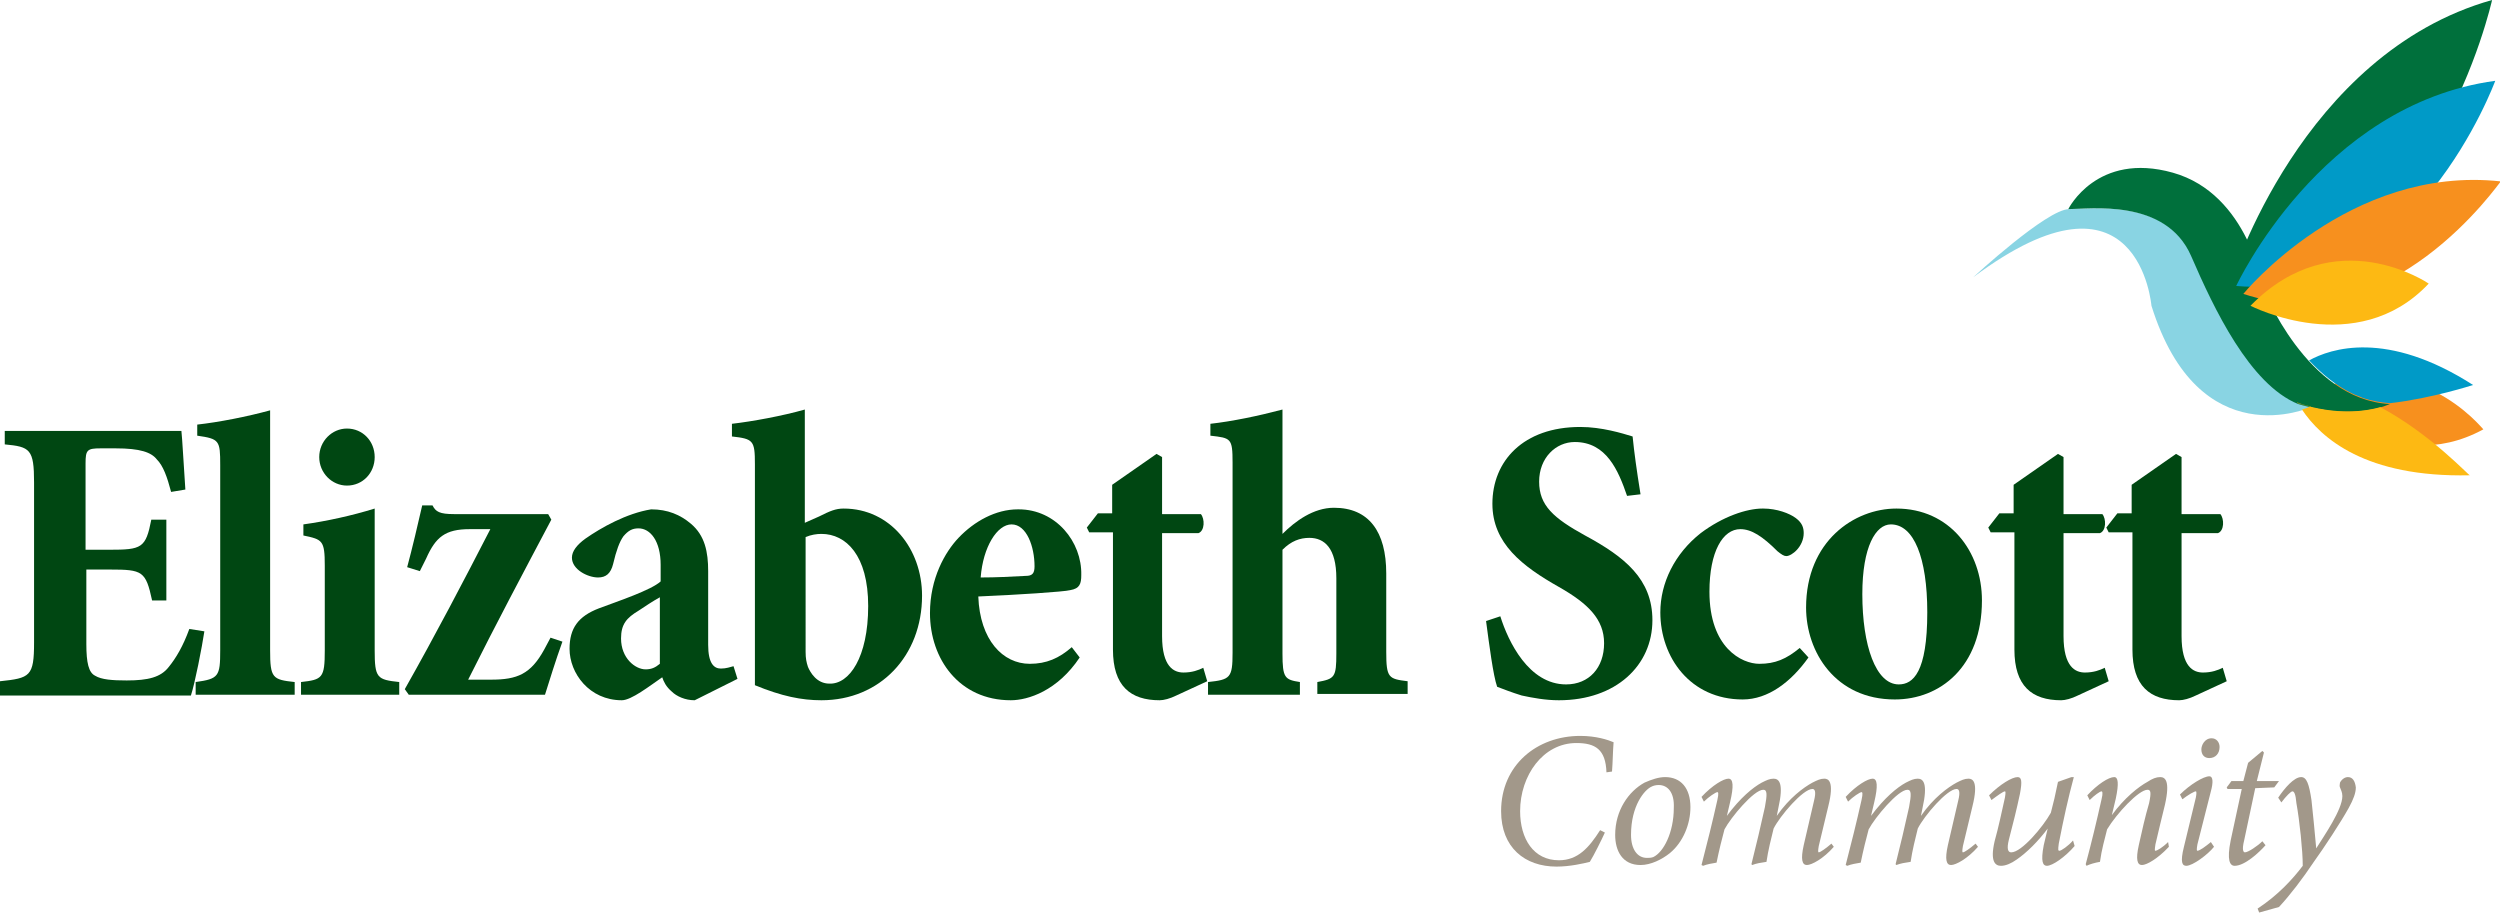
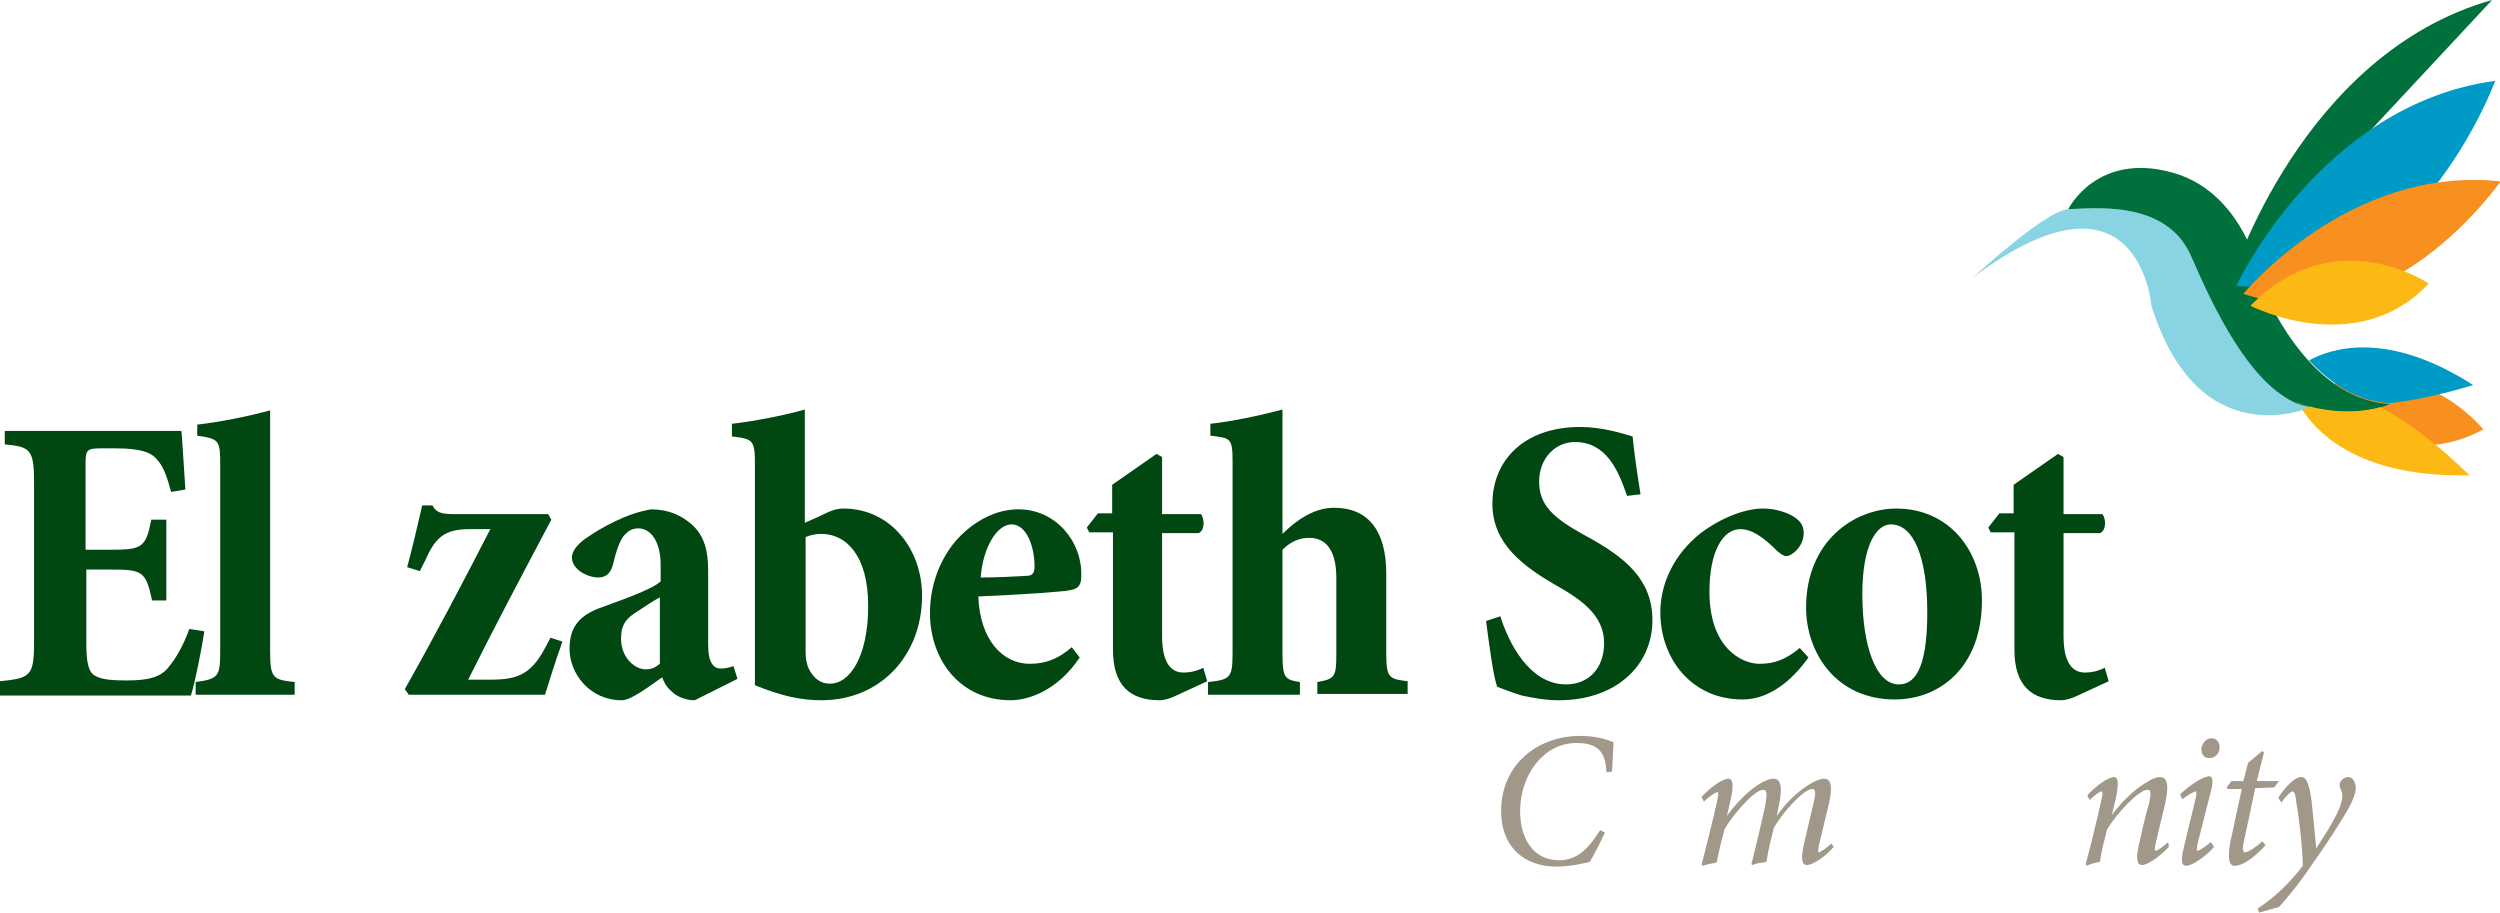
<svg xmlns="http://www.w3.org/2000/svg" version="1.1" id="Layer_1" x="0px" y="0px" viewBox="0 0 315.6 115.2" style="enable-background:new 0 0 315.6 115.2;" xml:space="preserve">
  <style type="text/css">
	.st0{fill:#004712;}
	.st1{fill:#A2988A;}
	.st2{fill:#00703C;}
	.st3{fill:#F7901E;}
	.st4{fill:#89D4E3;}
	.st5{fill:#009AC7;}
	.st6{fill:#FDB913;}
</style>
  <g>
    <g>
      <path class="st0" d="M25.8,79.7c-0.3,2-1.2,6.6-1.7,8.1H0V86c3.8-0.4,4.3-0.6,4.3-4.9V60.9c0-4.2-0.5-4.5-3.7-4.8v-1.7h22.3    c0.1,0.8,0.3,4.5,0.5,7.4l-1.8,0.3c-0.5-1.9-1-3.3-1.8-4.1c-0.7-0.9-2.1-1.4-5.2-1.4h-1.9c-1.7,0-1.9,0.2-1.9,1.9v10.9h3    c4.1,0,4.6-0.2,5.3-3.8H21v10.2h-1.8c-0.8-3.7-1.2-3.9-5.3-3.9h-3v9.4c0,2.4,0.3,3.6,1.1,4c0.8,0.5,2.2,0.6,4,0.6    c2.7,0,4.3-0.4,5.3-1.7c0.9-1.1,1.8-2.6,2.6-4.8L25.8,79.7z" />
      <path class="st0" d="M24.7,87.7v-1.6c2.9-0.4,3.1-0.7,3.1-4V58.7c0-3.1-0.1-3.3-2.9-3.7v-1.4c2.7-0.3,6.3-1,9.2-1.8v30.3    c0,3.5,0.3,3.7,3.1,4v1.6H24.7z" />
-       <path class="st0" d="M38,87.7v-1.6c2.7-0.3,3-0.5,3-4V71.4c0-3.2-0.3-3.3-2.7-3.8v-1.4c2.9-0.4,6.1-1.1,9-2v17.9    c0,3.5,0.3,3.7,3.1,4v1.6H38z M40.3,57.7c0-2,1.6-3.6,3.5-3.6c2,0,3.5,1.6,3.5,3.6c0,2-1.5,3.6-3.5,3.6    C41.9,61.3,40.3,59.7,40.3,57.7z" />
      <path class="st0" d="M71,81c-0.9,2.5-1.6,4.8-2.2,6.7H51.6l-0.5-0.7c3.9-6.9,7.4-13.6,10.8-20.2c-0.8,0-1.7,0-2.6,0    c-3.1,0-4.3,1-5.5,3.7L53,72.1l-1.6-0.5c0.6-2.2,1.4-5.6,1.9-7.8h1.3c0.4,0.8,0.9,1.1,2.7,1.1h11.9l0.4,0.7    c-3.7,7-6.9,13-10.5,20.2H62c3.3,0,5-0.7,6.7-3.8l0.8-1.5L71,81z" />
      <path class="st0" d="M87.7,88.4c-1.2,0-2.3-0.5-2.9-1.1c-0.7-0.6-1-1.2-1.2-1.8c-1.6,1.1-3.9,2.9-5.1,2.9c-4.1,0-6.6-3.4-6.6-6.5    c0-2.6,1.1-4.1,3.7-5.1c2.4-0.9,6.6-2.3,7.8-3.4v-2.1c0-3-1.3-4.6-2.8-4.6c-0.8,0-1.3,0.3-1.9,1c-0.5,0.7-0.9,1.8-1.3,3.5    c-0.3,1.2-0.9,1.7-1.9,1.7c-1.3,0-3.3-1-3.3-2.5c0-0.8,0.6-1.6,1.7-2.4c2-1.4,5.2-3.2,8.3-3.7c2.1,0,3.7,0.7,5,1.8    c1.8,1.5,2.2,3.6,2.2,6v9.3c0,2.3,0.7,3,1.6,3c0.7,0,1.2-0.2,1.6-0.3l0.5,1.6L87.7,88.4z M83.3,75.4c-0.9,0.5-1.8,1.1-2.7,1.7    c-1.5,0.9-2.2,1.7-2.2,3.5c0,2.5,1.8,3.9,3.1,3.9c0.7,0,1.2-0.2,1.8-0.7V75.4z" />
      <path class="st0" d="M103.4,65.2c1.4-0.7,2.1-1,3.1-1c5.9,0,9.9,5.1,9.9,11c0,7.6-5.3,13.2-12.7,13.2c-2.5,0-5-0.5-8.4-1.9V58.6    c0-3-0.2-3.2-2.9-3.5v-1.6c2.6-0.3,6.4-1,9.2-1.8v14.3L103.4,65.2z M101.7,82.3c0,0.8,0.1,1.3,0.3,1.9c0.3,0.7,1.1,2.1,2.7,2.1    c2.5,0.1,4.9-3.3,4.9-9.8c0-6.4-2.8-9.1-5.9-9.1c-0.6,0-1.3,0.1-2,0.4V82.3z" />
      <path class="st0" d="M136.3,83c-2.8,4.2-6.5,5.4-8.7,5.4c-6.5,0-10.2-5.2-10.2-11c0-4.4,1.9-7.7,3.6-9.5c2-2.1,4.7-3.6,7.5-3.6    h0.1c4.7,0,8,4.1,7.9,8.3c0,1.1-0.2,1.7-1.4,1.9c-0.7,0.2-6.8,0.6-11.6,0.8c0.2,5.5,3.1,8.5,6.5,8.5c2.1,0,3.7-0.7,5.3-2.1    L136.3,83z M127.7,66.2c-1.8,0-3.6,2.8-3.9,6.7c2,0,3.8-0.1,5.7-0.2c0.8,0,1.1-0.3,1.1-1.2C130.6,69,129.6,66.2,127.7,66.2    L127.7,66.2z" />
      <path class="st0" d="M148.5,87.8c-0.8,0.4-1.6,0.6-2.1,0.6c-3.7,0-5.9-1.8-5.9-6.4V67.2h-3l-0.3-0.6l1.4-1.8h1.8v-3.6l5.6-3.9    l0.7,0.4v7.2h4.9c0.5,0.6,0.5,2.1-0.3,2.4h-4.6v13c0,3.9,1.5,4.6,2.7,4.6c1.1,0,1.9-0.3,2.5-0.6l0.5,1.7L148.5,87.8z" />
      <path class="st0" d="M166.3,87.7v-1.6c2.2-0.4,2.4-0.6,2.4-3.6v-9.5c0-3.8-1.5-5.1-3.4-5.1c-1.2,0-2.3,0.4-3.4,1.5v13.1    c0,3.1,0.3,3.3,2.2,3.6v1.6h-11.6v-1.6c2.8-0.3,3.1-0.5,3.1-3.7v-24c0-3.1-0.2-3.1-2.8-3.4v-1.5c2.7-0.3,6.1-1,9.1-1.8v15.7    c1.6-1.6,3.9-3.3,6.5-3.3c4.4,0,6.6,3,6.6,8.3v9.9c0,3.3,0.3,3.4,2.7,3.7v1.6H166.3z" />
      <path class="st0" d="M205.4,62.6c-1.1-3.2-2.6-6.8-6.6-6.8c-2.4,0-4.5,2-4.5,5c0,3,1.8,4.6,5.8,6.8c5,2.7,8.5,5.5,8.5,10.7    c0,5.7-4.6,10.1-11.8,10.1c-1.7,0-3.3-0.3-4.7-0.6c-1.3-0.4-2.3-0.8-3.1-1.1c-0.5-1.4-1-5.3-1.4-8.3l1.8-0.6    c1,3.2,3.6,8.6,8.3,8.6c2.9,0,4.8-2.1,4.8-5.2c0-3-2-5-5.7-7.1c-4.6-2.6-8.4-5.5-8.4-10.5c0-5.4,3.9-9.7,11.1-9.7    c2.7,0,5.3,0.8,6.6,1.2c0.2,2,0.5,4.2,1,7.3L205.4,62.6z" />
      <path class="st0" d="M228.3,83c-2.2,3.1-5.1,5.3-8.3,5.3c-6.6,0-10.4-5.3-10.4-11c0-3.7,1.8-7.4,5.1-10c2.8-2.1,5.8-3.1,7.8-3.1    h0.1c1.7,0,3.3,0.6,4.1,1.2c0.8,0.6,1,1.2,1,1.9c0,1.7-1.5,2.9-2.2,2.9c-0.3,0-0.6-0.2-1.1-0.6c-1.9-1.9-3.3-2.8-4.7-2.8    c-2.2,0-3.9,2.8-3.9,7.9c0,7.1,4.1,9.1,6.3,9.1c2,0,3.4-0.6,5.1-2L228.3,83z" />
      <path class="st0" d="M239.4,64.2c6.7,0,10.8,5.4,10.8,11.6c0,8.4-5.3,12.5-11,12.5c-7.5,0-11.2-6-11.2-11.6    C228,68.3,234.1,64.2,239.4,64.2L239.4,64.2z M238.7,66.2c-1.9,0-3.6,2.8-3.6,8.8c0,6.5,1.7,11.4,4.6,11.4c1.8,0,3.6-1.5,3.6-9.1    C243.3,70.4,241.6,66.2,238.7,66.2L238.7,66.2z" />
      <path class="st0" d="M262.3,87.8c-0.8,0.4-1.6,0.6-2.1,0.6c-3.7,0-5.9-1.8-5.9-6.4V67.2h-3l-0.3-0.6l1.4-1.8h1.8v-3.6l5.6-3.9    l0.7,0.4v7.2h4.9c0.5,0.6,0.5,2.1-0.3,2.4h-4.6v13c0,3.9,1.5,4.6,2.7,4.6c1.1,0,1.9-0.3,2.5-0.6l0.5,1.7L262.3,87.8z" />
-       <path class="st0" d="M277.2,87.8c-0.8,0.4-1.6,0.6-2.1,0.6c-3.7,0-5.9-1.8-5.9-6.4V67.2h-3l-0.3-0.6l1.4-1.8h1.8v-3.6l5.6-3.9    l0.7,0.4v7.2h4.9c0.5,0.6,0.5,2.1-0.3,2.4h-4.6v13c0,3.9,1.5,4.6,2.7,4.6c1.1,0,1.9-0.3,2.5-0.6l0.5,1.7L277.2,87.8z" />
    </g>
    <g>
      <g>
        <path class="st1" d="M202.6,105.1c-0.4,0.9-1.4,2.9-1.9,3.7c-0.8,0.2-2.5,0.6-4.2,0.6c-4,0-7-2.4-7-7c0-5.8,4.5-9.5,10-9.5     c2,0,3.5,0.5,4.2,0.8c-0.1,1.2-0.1,2.5-0.2,3.7l-0.7,0.1c-0.1-2.9-1.4-3.7-3.8-3.7c-4.2,0-7.1,4.1-7.1,8.6c0,3.5,1.7,6.2,4.9,6.2     c2.4,0,3.8-1.6,5.2-3.8L202.6,105.1z" />
-         <path class="st1" d="M210.2,98.1c2,0,3.2,1.4,3.2,3.8c0,2.1-0.9,4.4-2.6,5.8c-1,0.8-2.4,1.5-3.7,1.5c-2.3,0-3.2-1.8-3.2-3.8     c0-3.1,1.7-5.5,3.7-6.6C208.5,98.4,209.4,98.1,210.2,98.1L210.2,98.1z M209.4,99.1c-0.4,0-0.7,0.1-0.9,0.2     c-0.9,0.4-2.6,2.4-2.6,6.1c0,1.8,0.8,2.9,2,2.9c0.3,0,0.5,0,0.8-0.1c1.3-0.6,2.6-3.1,2.6-6.2C211.4,100,210.5,99.1,209.4,99.1     L209.4,99.1z" />
        <path class="st1" d="M231.5,106.9c-1.3,1.5-2.8,2.3-3.4,2.3c-0.6,0-0.8-0.7-0.4-2.5l1.3-5.6c0.3-1.2,0.1-1.5-0.2-1.5     c-1.2,0-4.1,3.4-4.9,5c-0.3,1.2-0.7,2.8-0.9,4.2c-0.7,0.1-1.3,0.2-1.8,0.4l-0.1-0.1c0.6-2.4,1.2-4.9,1.7-7.2     c0.3-1.6,0.3-2.2-0.2-2.2c-1.2,0-4.1,3.5-4.9,5c-0.3,1.1-0.7,2.7-1,4.2c-0.6,0.1-1.2,0.2-1.7,0.4l-0.2-0.1c0.7-2.7,1.4-5.5,2-8.2     c0.2-0.9,0.1-1,0-1c-0.2,0-1.1,0.6-1.7,1.2l-0.3-0.6c1.4-1.5,2.8-2.3,3.4-2.3c0.6,0,0.7,0.9,0.2,3l-0.4,1.7h0     c1.7-2.3,3.3-3.6,4.4-4.2c0.6-0.3,1-0.5,1.5-0.5c0.7,0,1.3,0.6,0.6,3.7l-0.2,1h0c1.6-2.3,3.4-3.6,4.5-4.2c0.6-0.3,1-0.5,1.5-0.5     c0.5,0,1.3,0.3,0.5,3.5l-1.2,5c-0.1,0.6-0.1,0.8,0,0.8c0.2,0,0.9-0.5,1.6-1.1L231.5,106.9z" />
-         <path class="st1" d="M249.7,106.9c-1.3,1.5-2.8,2.3-3.4,2.3c-0.6,0-0.8-0.7-0.4-2.5l1.3-5.6c0.3-1.2,0.1-1.5-0.2-1.5     c-1.2,0-4.1,3.4-4.9,5c-0.3,1.2-0.7,2.8-0.9,4.2c-0.7,0.1-1.3,0.2-1.8,0.4l-0.1-0.1c0.6-2.4,1.2-4.9,1.7-7.2     c0.3-1.6,0.3-2.2-0.2-2.2c-1.2,0-4.1,3.5-4.9,5c-0.3,1.1-0.7,2.7-1,4.2c-0.6,0.1-1.2,0.2-1.7,0.4l-0.2-0.1c0.7-2.7,1.4-5.5,2-8.2     c0.2-0.9,0.1-1,0-1c-0.2,0-1.1,0.6-1.7,1.2l-0.3-0.6c1.4-1.5,2.8-2.3,3.4-2.3c0.6,0,0.7,0.9,0.2,3l-0.4,1.7h0     c1.7-2.3,3.3-3.6,4.4-4.2c0.6-0.3,1-0.5,1.5-0.5c0.7,0,1.3,0.6,0.6,3.7l-0.2,1h0c1.6-2.3,3.4-3.6,4.5-4.2c0.6-0.3,1-0.5,1.5-0.5     c0.5,0,1.3,0.3,0.5,3.5l-1.2,5c-0.1,0.6-0.1,0.8,0,0.8c0.2,0,0.9-0.5,1.6-1.1L249.7,106.9z" />
-         <path class="st1" d="M261.9,106.8c-1.2,1.4-2.8,2.5-3.5,2.5c-0.5,0-0.8-0.5-0.4-2.6c0.2-0.8,0.3-1.3,0.5-2.1h0     c-1.2,1.6-2.6,3-3.9,3.9c-0.7,0.5-1.4,0.8-2,0.8c-0.7,0-1.4-0.5-0.8-3.1c0.5-1.8,0.9-3.7,1.3-5.5c0.1-0.6,0.1-0.8,0-0.8     c-0.2,0-0.9,0.5-1.7,1.1l-0.3-0.6c1.4-1.4,2.9-2.3,3.6-2.3c0.5,0,0.6,0.5,0.3,2.1c-0.4,1.9-0.9,3.9-1.4,5.8     c-0.3,1.2-0.1,1.6,0.3,1.6c1.3,0,4-3.2,5-5c0.3-1.1,0.6-2.4,0.9-3.9l1.7-0.6h0.3c-0.7,2.6-1.3,5.3-1.9,8.4     c-0.1,0.8-0.1,0.9,0.1,0.9c0.2,0,1.1-0.6,1.7-1.3L261.9,106.8z" />
        <path class="st1" d="M273.8,106.9c-1.4,1.5-2.8,2.3-3.4,2.3c-0.6,0-0.8-0.7-0.4-2.5c0.4-1.8,0.8-3.6,1.3-5.3     c0.3-1.4,0.2-1.7-0.2-1.7c-1.1,0-3.9,3-5.1,5c-0.3,1.2-0.7,2.6-0.9,4.1c-0.6,0.1-1.3,0.3-1.7,0.5l-0.1-0.2c0.7-2.6,1.4-5.5,2-8.2     c0.2-0.8,0.1-1,0-1c-0.2,0-0.9,0.5-1.5,1.1l-0.3-0.6c1.3-1.4,2.7-2.3,3.4-2.3c0.5,0,0.6,0.8,0.2,2.7l-0.5,2.1h0     c1.6-2.2,3.4-3.6,4.5-4.2c0.6-0.4,1.1-0.6,1.6-0.6c0.6,0,1.3,0.4,0.6,3.5c-0.4,1.6-0.8,3.3-1.2,5c-0.1,0.7-0.1,0.8,0,0.8     c0.2,0,0.9-0.4,1.6-1.1L273.8,106.9z" />
        <path class="st1" d="M279.5,106.9c-0.8,1-2.7,2.4-3.5,2.4c-0.5,0-0.8-0.4-0.3-2.4l1.5-6.2c0.1-0.5,0.1-0.8,0-0.8     c-0.2,0-0.9,0.4-1.7,1l-0.3-0.6c1.3-1.3,3-2.3,3.7-2.3c0.5,0,0.5,0.8,0.2,1.9l-1.7,6.7c-0.1,0.6-0.1,0.8,0,0.8     c0.3,0,1.1-0.6,1.7-1.1L279.5,106.9z M279.2,93.2c0.6,0,1,0.5,1,1.1c0,0.8-0.5,1.4-1.3,1.4c-0.6,0-1-0.4-1-1.1     C277.9,94.1,278.3,93.2,279.2,93.2L279.2,93.2z" />
        <path class="st1" d="M287.1,99.4l-2.4,0.1l-1.4,6.6c-0.3,1.2-0.1,1.5,0.1,1.5c0.4,0,1.6-0.8,2.2-1.4l0.4,0.5     c-0.8,0.9-2.6,2.6-3.9,2.6c-0.6,0-1-0.7-0.5-3.2l1.4-6.5h-1.8l-0.1-0.2l0.6-0.8h1.5l0.6-2.3l1.8-1.5l0.2,0.2l-0.9,3.6h2.8     L287.1,99.4z" />
        <path class="st1" d="M292.4,107.1c1-1.6,3.3-4.9,3.3-6.6c0-0.5-0.2-0.8-0.3-1.1c-0.1-0.2,0-0.4,0-0.6c0.2-0.4,0.6-0.7,1-0.7     c0.6,0,0.9,0.5,1,1.3c0,0.7-0.3,1.5-0.9,2.6c-1,1.8-3.1,5-4.4,6.8c-1.4,2.1-3,4.2-4.4,5.7l-2.5,0.7l-0.2-0.5     c2.6-1.7,4.5-3.8,5.7-5.4c0-1.9-0.4-5.7-0.8-7.9c-0.1-1.2-0.3-1.5-0.5-1.5c-0.2,0-0.8,0.6-1.4,1.4l-0.4-0.6     c0.8-1.2,2-2.6,2.9-2.6c0.7,0,1,0.9,1.3,2.9C292,102.8,292.2,104.9,292.4,107.1L292.4,107.1z" />
      </g>
    </g>
  </g>
  <g>
-     <path class="st2" d="M281.7,35.3c0,0,8.8-28.5,32.9-35.3C314.6,0,307,34.4,281.7,35.3z" />
+     <path class="st2" d="M281.7,35.3c0,0,8.8-28.5,32.9-35.3z" />
    <path class="st3" d="M291.2,49.9c0,0,10.6,10.7,22.3,4.3C313.5,54.3,304.7,42.9,291.2,49.9z" />
    <path class="st4" d="M249.1,35c0,0,9.3-8.6,12.1-8.6c2.7,0,12.3-1.4,15.5,5.9c3.2,7.3,8.2,17.8,15,19.1c0,0-14.1,6.4-20.1-12.8   C271.6,38.7,270.1,19.3,249.1,35z" />
    <g>
      <path class="st2" d="M301.7,51c-10.5-0.5-16-14.6-16-14.6s-1.8-11.9-11.4-14.6c-9.6-2.7-13.2,4.6-13.2,4.6    c2.7,0,12.3-1.4,15.5,5.9c2.9,6.7,7.4,16.2,13.5,18.7C297.3,53.2,301.7,51,301.7,51z" />
    </g>
    <g>
      <path class="st5" d="M297,49.7c0.4,0.2,0.8,0.3,1.2,0.5c1.1,0.4,2.3,0.6,3.5,0.7c0,0,0,0,0,0c5.3-0.6,10.5-2.3,10.5-2.3    c-10.9-7-18-4.6-20.7-3.1C293.1,47.2,294.9,48.7,297,49.7z" />
    </g>
    <g>
      <path class="st6" d="M300.5,51.4c-1.8,0.5-5.4,1.1-10.4-0.5c0,0-0.1,0-0.1-0.1c0,0,0,0,0,0c0.5,0.2,1.1,0.4,1.7,0.5    c0,0-0.4,0.2-1.1,0.4c2.4,3.6,8,8.6,21.2,8.3C311.7,60.1,307,54.9,300.5,51.4z" />
    </g>
    <path class="st5" d="M282.3,36.1c0,0,10.6-22.9,32.7-25.9C315,10.2,304.8,38.1,282.3,36.1z" />
    <path class="st3" d="M283.2,37.1c0,0,13.3-16.3,32.5-14.2C315.6,22.9,301.7,43.3,283.2,37.1z" />
    <path class="st6" d="M284.1,38.6c0,0,13.4,6.9,22.5-2.8C306.6,35.8,294.8,27.7,284.1,38.6z" />
  </g>
</svg>